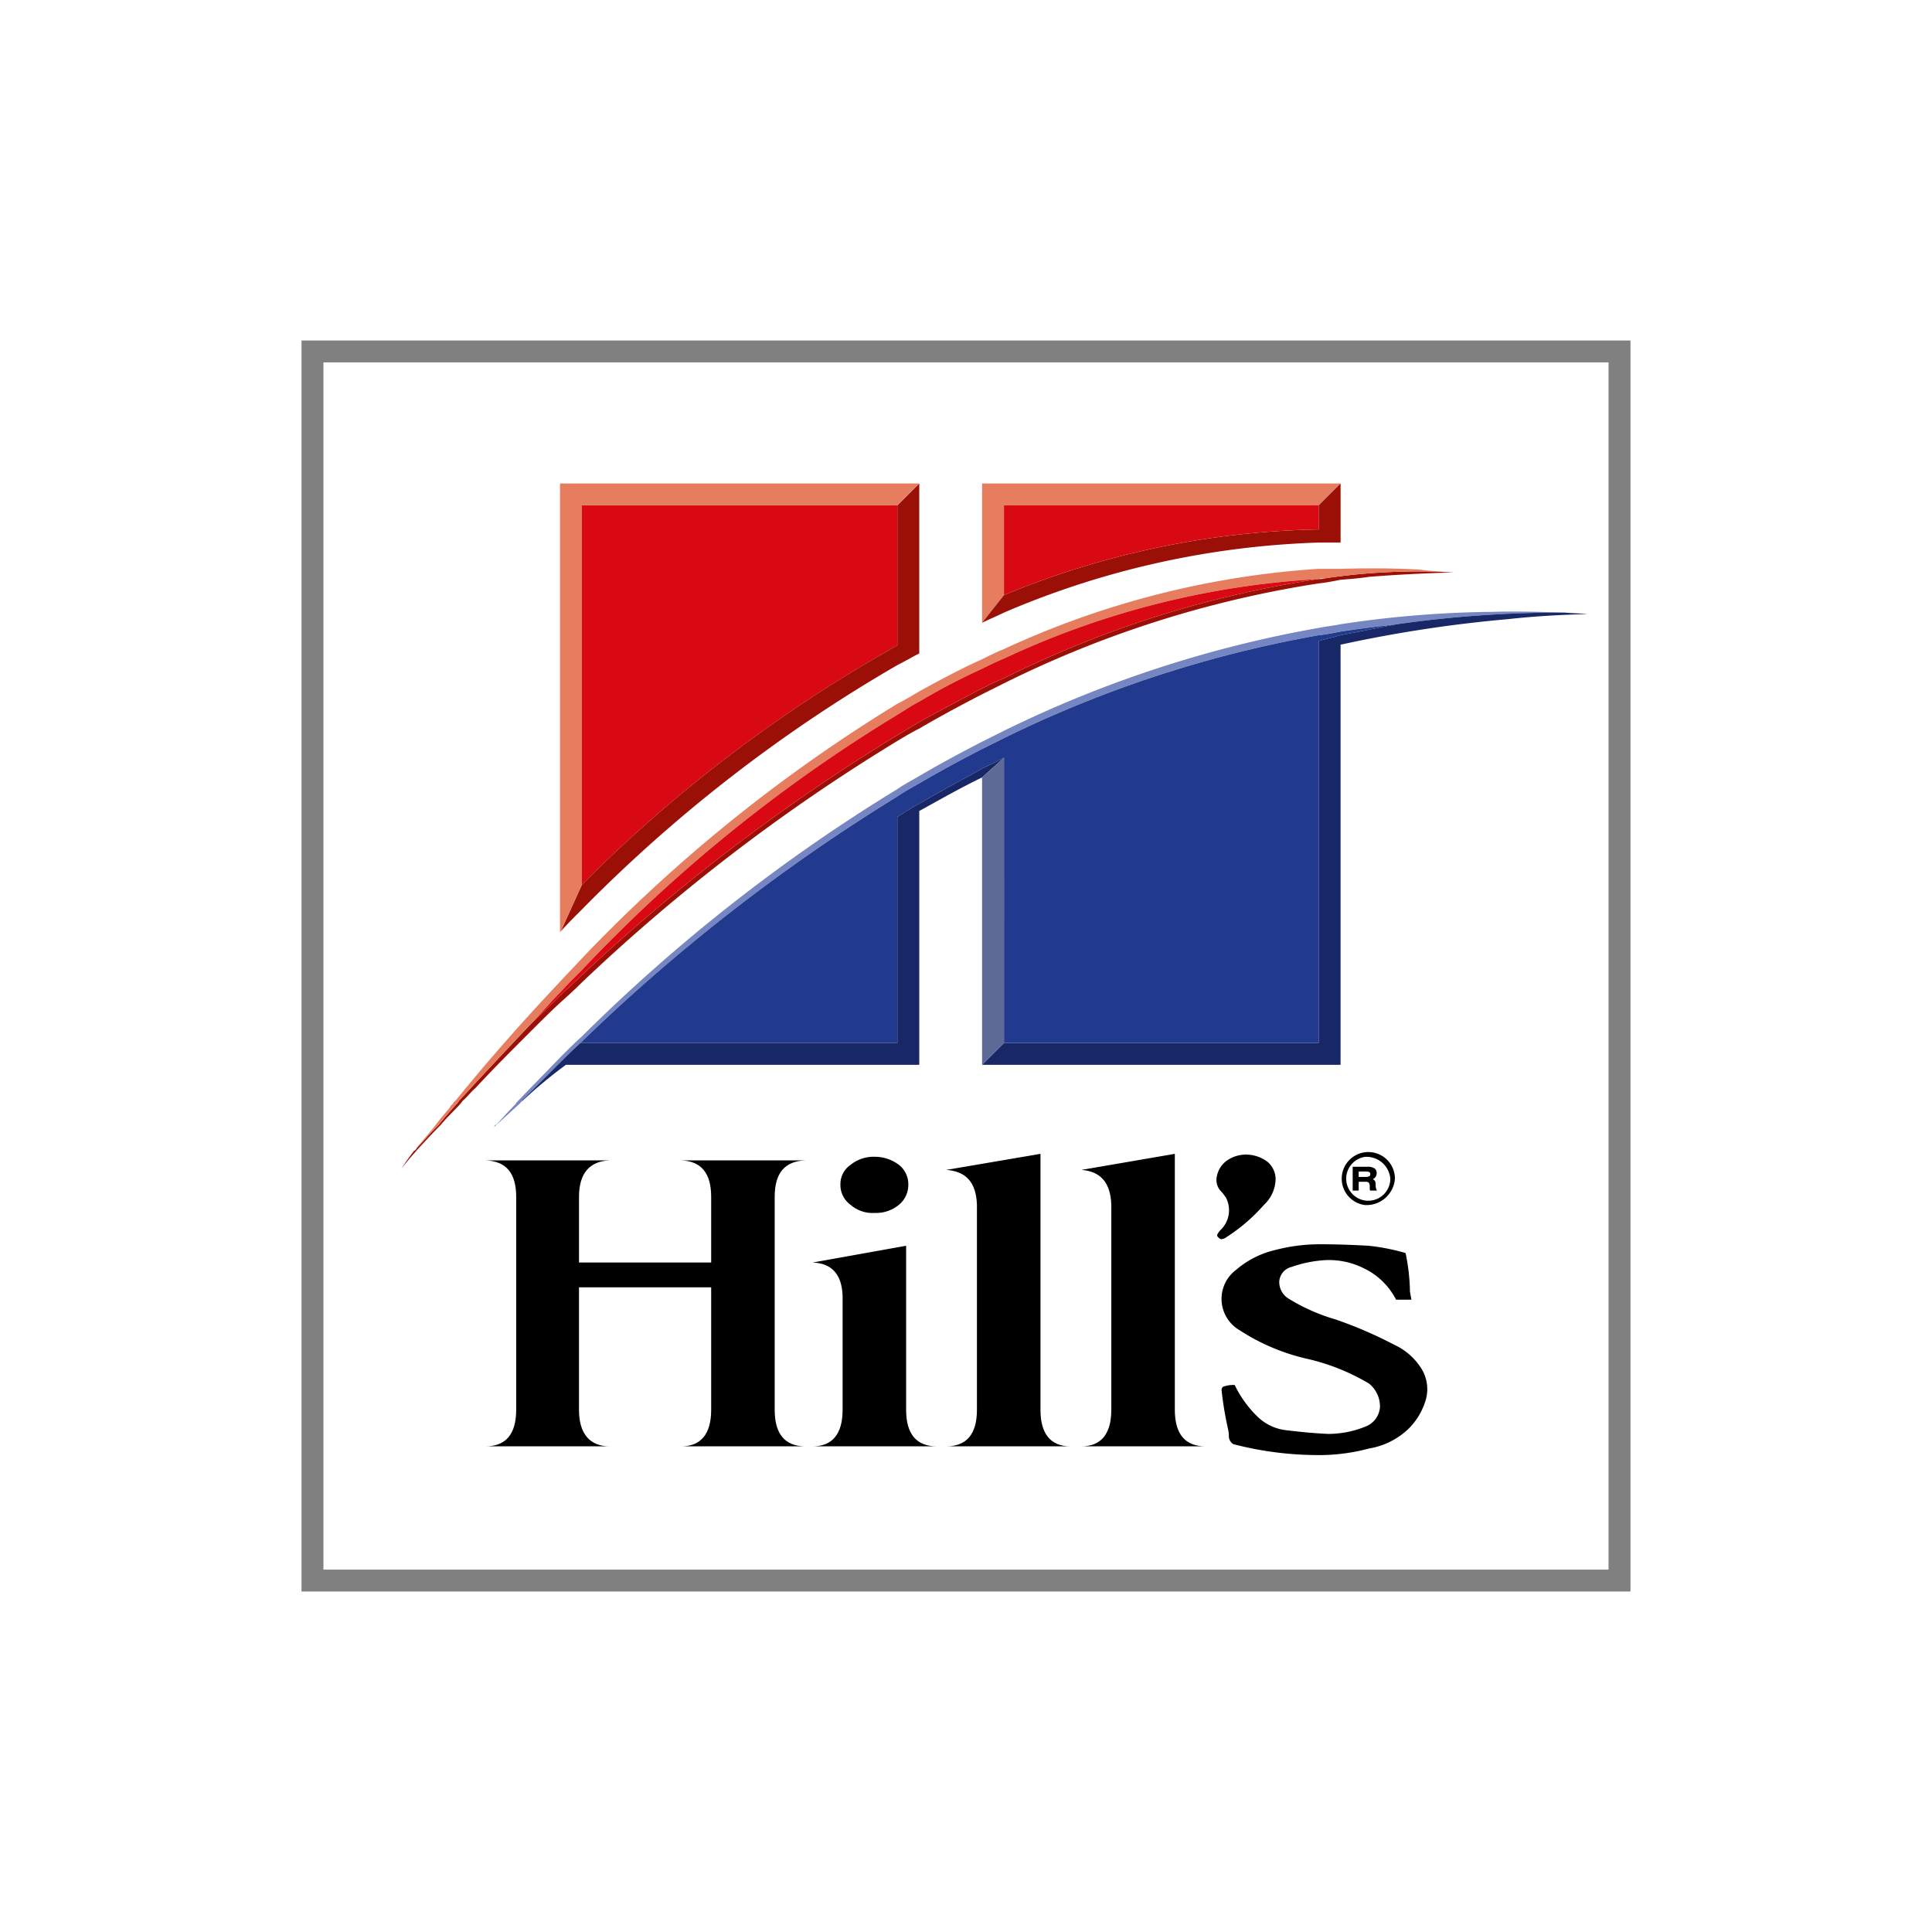
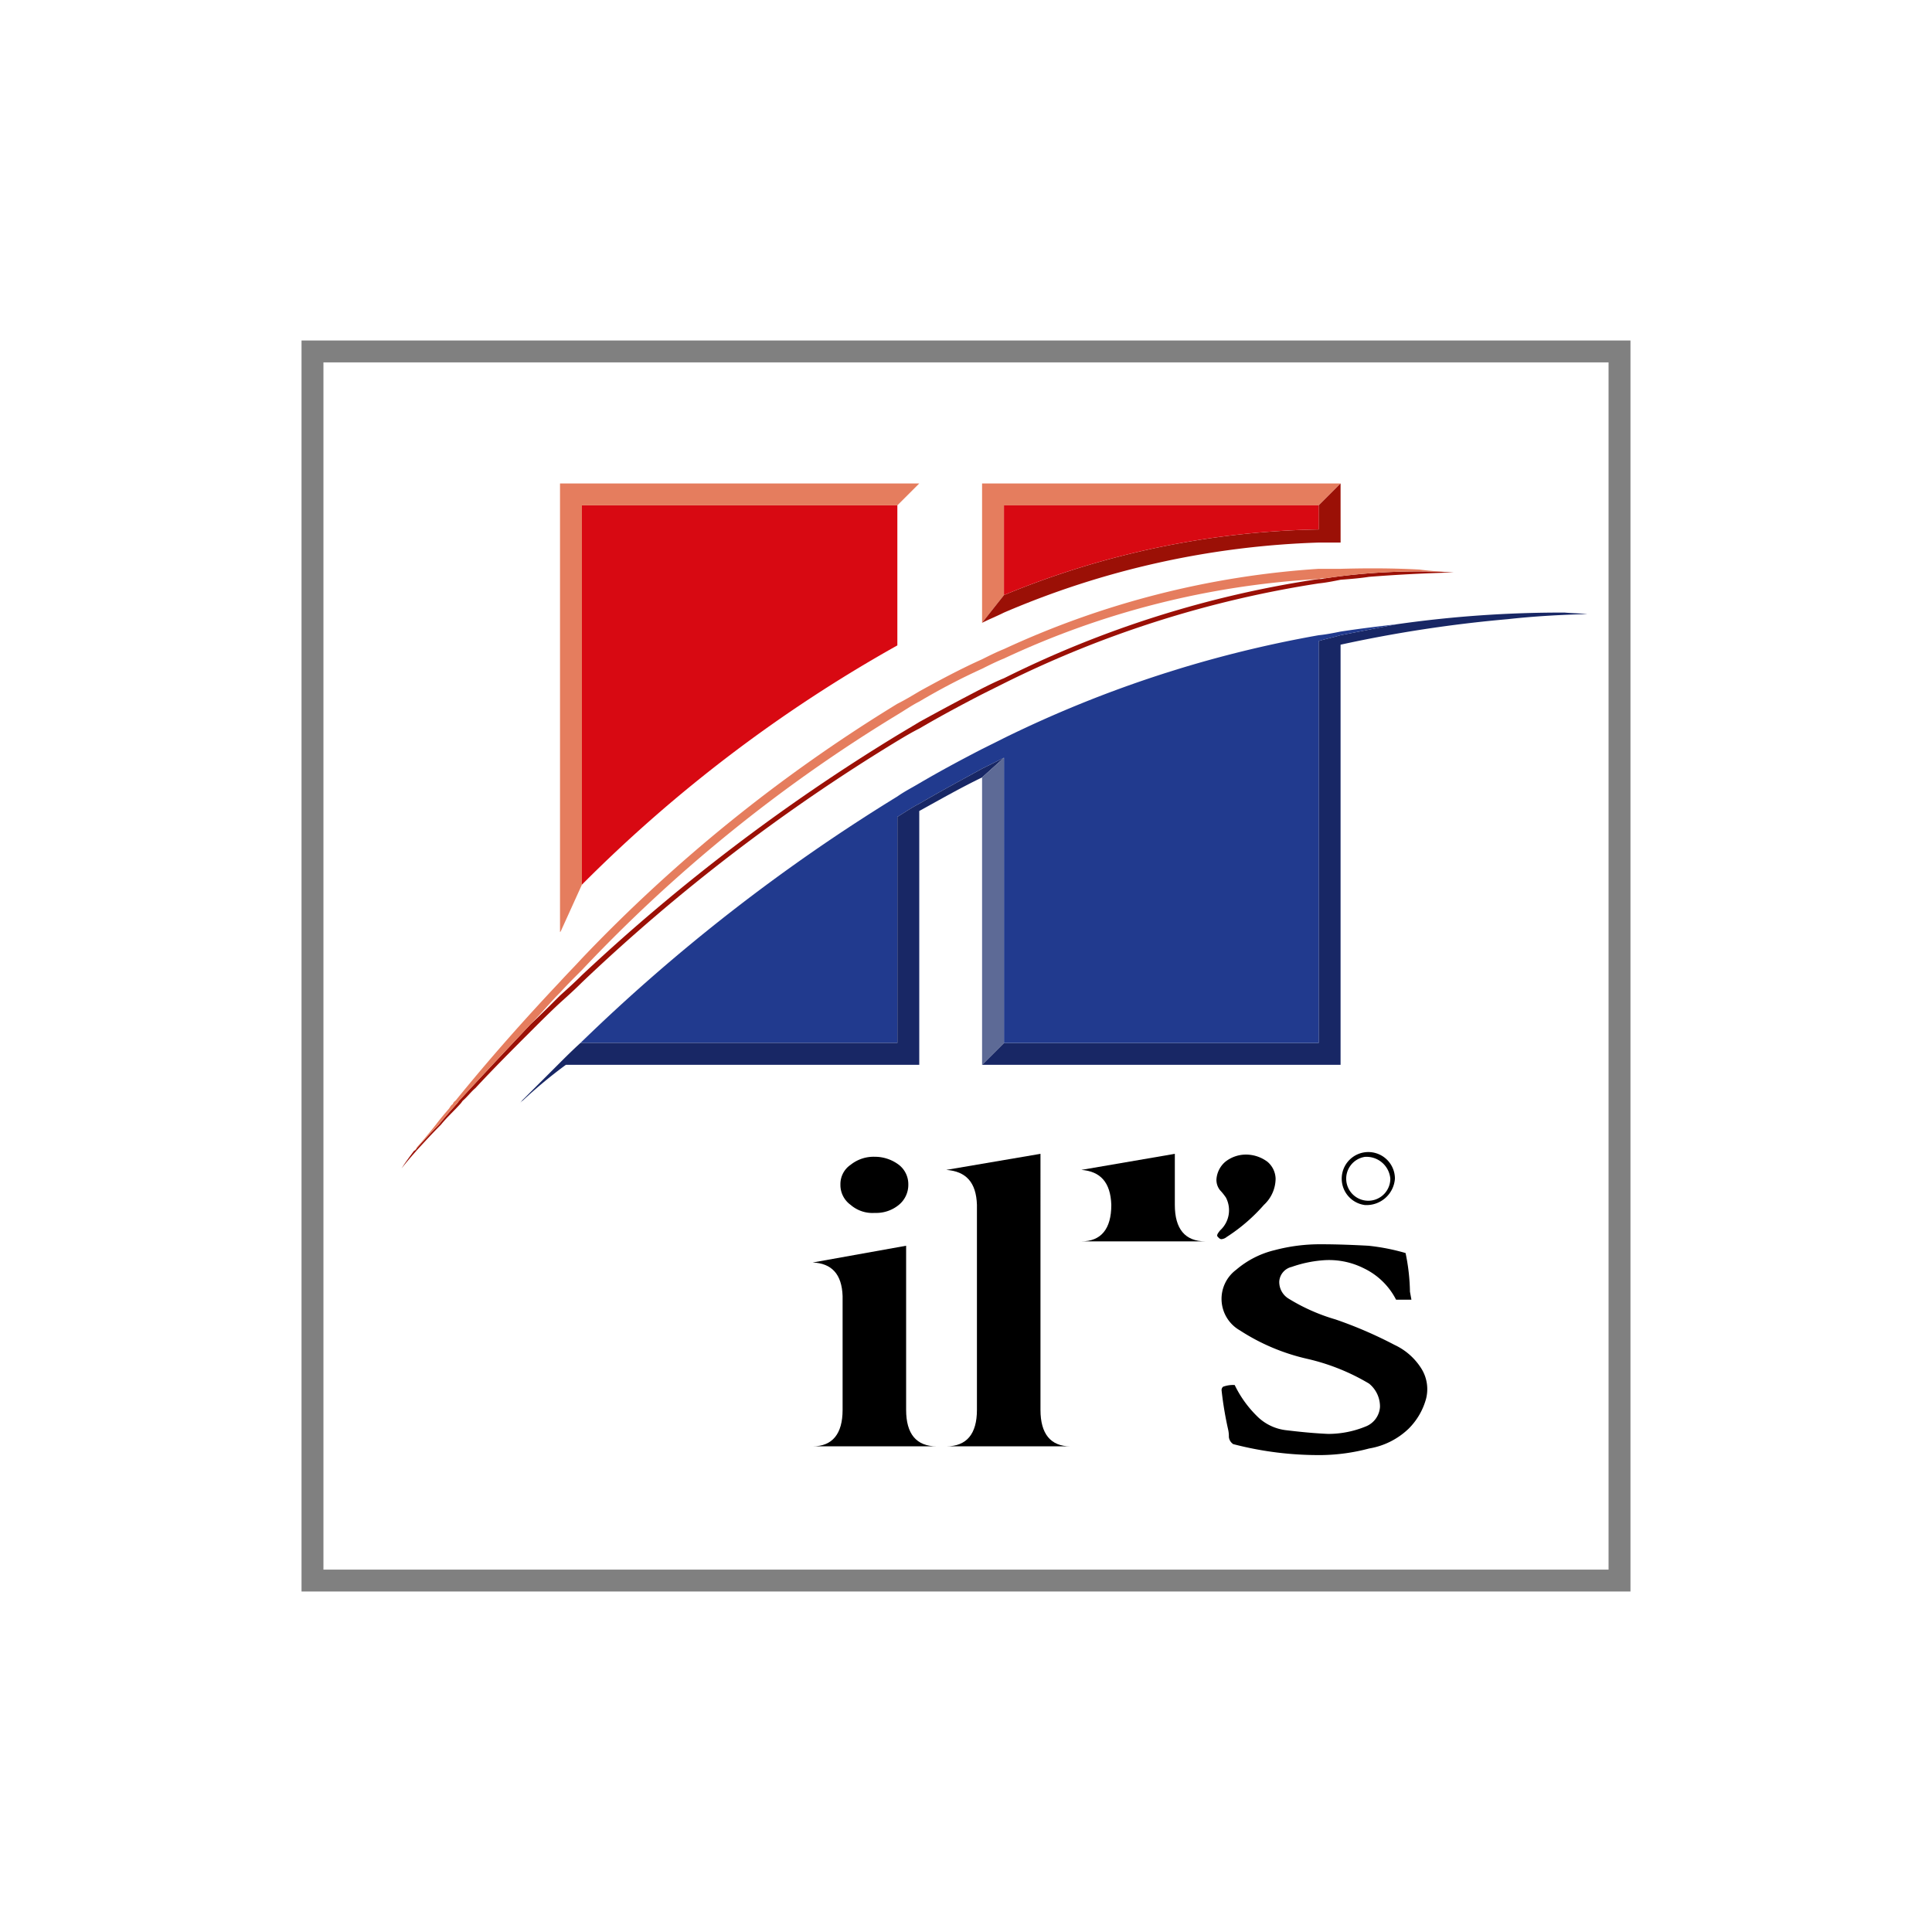
<svg xmlns="http://www.w3.org/2000/svg" id="b983db33-5300-437c-a875-dc72f87ef294" data-name="katman 1" viewBox="0 0 100 100">
  <g>
    <path d="M84.393,82.376V17.624H15.607V82.376ZM83.259,18.757V81.243H16.741V18.757Z" fill="gray" />
-     <path d="M80.991,31.707c-1.247-.038-2.495-.075-3.742-.038a55.155,55.155,0,0,0-7.861.642c-.378.076-.756.113-1.134.189a60.961,60.961,0,0,0-16.289,5.324q-.567.283-1.134.566c-1.096.566-2.154,1.133-3.25,1.775-.378.226-.756.415-1.134.679A88.808,88.808,0,0,0,30.12,53.643c-.378.34-.756.717-1.134,1.095-.718.755-1.436,1.473-2.154,2.228a.818.818,0,0,0-.151.189c-.34.34-.642.679-.983,1.057a.121.121,0,0,0-.113.113L26.908,57.117c.038-.038.076-.113.113-.151.945-.944,1.587-1.586,1.89-1.888.34-.34.718-.717,1.134-1.095A94.264,94.264,0,0,1,46.447,41.222c.378-.264.756-.453,1.134-.68,1.096-.642,2.154-1.208,3.25-1.775q.567-.283,1.134-.566a60.962,60.962,0,0,1,16.289-5.324c.378-.038.756-.113,1.134-.189.983-.151,1.928-.264,2.91-.378A60.029,60.029,0,0,1,80.991,31.707Z" fill="#7686c2" />
    <path d="M80.991,31.707a60.029,60.029,0,0,0-8.693.604c-.983.189-1.928.378-2.91.566-.378.113-.756.189-1.134.302V53.983H51.965l-1.134,1.133H69.388V33.369a68.48,68.48,0,0,1,8.655-1.321c1.36-.151,2.721-.227,4.119-.264C81.785,31.745,81.407,31.745,80.991,31.707Z" fill="#182765" />
    <path d="M68.255,33.18c.378-.113.756-.189,1.134-.302.983-.189,1.928-.378,2.91-.566-.983.113-1.928.227-2.91.378-.378.076-.756.151-1.134.189a60.962,60.962,0,0,0-16.289,5.324q-.567.283-1.134.566c-1.096.566-2.154,1.133-3.25,1.775-.378.226-.756.415-1.134.68A94.264,94.264,0,0,0,30.044,53.983H46.447V42.279c.378-.226.756-.491,1.134-.68,1.096-.642,2.154-1.208,3.25-1.812q.567-.283,1.134-.566V53.983H68.255Z" fill="#213a8e" />
    <path d="M50.832,40.24l1.134-1.019q-.567.283-1.134.566c-1.096.604-2.154,1.17-3.25,1.812-.378.189-.756.453-1.134.68V53.983H30.044c-.416.378-.794.755-1.134,1.095-.302.302-.945.944-1.89,1.888-.038.038-.076.113-.113.151.038-.038.076-.113.151-.151a24.843,24.843,0,0,1,2.23-1.85H47.581V41.977C48.677,41.373,49.735,40.769,50.832,40.24Z" fill="#182765" />
    <path d="M51.965,39.221,50.832,40.24V55.116l1.134-1.133Z" fill="#5d6a96" />
    <path d="M70.862,29.857c1.436-.113,2.91-.189,4.384-.227a32.496,32.496,0,0,0-6.652.302H68.557a.832.832,0,0,1-.302.038,54.311,54.311,0,0,0-16.289,5.135c-.378.151-.756.34-1.134.529-1.096.566-2.154,1.133-3.25,1.737q-.567.34-1.134.68A99.459,99.459,0,0,0,30.12,50.472c-.378.378-.756.717-1.134,1.057-.491.491-.983.982-1.512,1.473-1.209,1.284-2.457,2.605-3.704,3.964-.038.038-.076.113-.151.189-.302.34-.605.679-.907,1.057-.378.377-.756.793-1.134,1.208a.296.296,0,0,1-.151.151c-.227.302-.454.604-.642.906.265-.34.529-.642.794-.944.416-.453.832-.906,1.247-1.321.302-.378.68-.717.983-1.057.076-.076.113-.151.151-.189.227-.189.416-.453.643-.642.945-1.02,1.89-1.963,2.872-2.945.491-.491.983-.982,1.512-1.473.378-.34.756-.679,1.134-1.057A96.041,96.041,0,0,1,46.447,38.352c.378-.227.756-.453,1.134-.642,1.096-.642,2.154-1.208,3.25-1.775q.567-.283,1.134-.566A55.519,55.519,0,0,1,68.255,30.197c.378-.038.756-.113,1.134-.189C69.88,29.971,70.371,29.933,70.862,29.857Z" fill="#9b1006" />
    <path d="M75.247,29.631c-.605-.038-1.209-.075-1.776-.151-1.398-.075-2.721-.075-4.082-.038h-1.134a45.734,45.734,0,0,0-16.289,4.153c-.378.151-.756.34-1.134.529-1.096.491-2.154,1.057-3.25,1.661-.378.227-.756.453-1.134.642a80.429,80.429,0,0,0-16.327,13.177c-.378.415-.756.793-1.134,1.208C27.172,52.737,25.358,54.776,23.582,56.966a.376.376,0,0,0-.151.189c-.076.038-.113.113-.189.226-.227.264-.454.529-.68.831-.302.377-.642.793-.983,1.17a.377.377,0,0,1-.151.189.296.296,0,0,0,.151-.151c.378-.415.756-.831,1.134-1.208.302-.378.605-.717.907-1.057.076-.076.113-.151.151-.189,1.247-1.359,2.494-2.681,3.704-3.964.529-.529.983-1.095,1.512-1.624.378-.415.756-.793,1.134-1.17A78.193,78.193,0,0,1,46.447,36.993c.378-.226.756-.491,1.134-.68a33.466,33.466,0,0,1,3.25-1.699c.378-.189.756-.378,1.134-.529a44.129,44.129,0,0,1,16.289-4.115.831.831,0,0,1,.302-.038H68.595A32.496,32.496,0,0,1,75.247,29.631Z" fill="#e57d5e" />
-     <path d="M68.255,29.971h0a44.129,44.129,0,0,0-16.289,4.115c-.378.151-.756.34-1.134.529a33.466,33.466,0,0,0-3.25,1.699c-.378.189-.756.453-1.134.68A78.193,78.193,0,0,0,30.12,50.208c-.378.378-.756.755-1.134,1.17-.529.529-.983,1.095-1.512,1.624.529-.491,1.021-.982,1.512-1.473.378-.34.756-.68,1.134-1.057A99.459,99.459,0,0,1,46.447,38.05q.567-.34,1.134-.68c1.096-.604,2.154-1.17,3.25-1.737.378-.189.756-.378,1.134-.529A54.311,54.311,0,0,1,68.255,29.971Z" fill="#d80912" />
    <path d="M68.255,26.157l1.134-1.133H50.832V32.236l1.134-1.435V26.157Z" fill="#e57d5e" />
    <path d="M69.388,25.025l-1.134,1.133v1.246a44.485,44.485,0,0,0-16.289,3.398L50.832,32.236c.378-.189.756-.34,1.134-.529a44.828,44.828,0,0,1,16.289-3.624h1.134Z" fill="#9b1006" />
    <path d="M68.255,27.403V26.157H51.965v4.644A44.485,44.485,0,0,1,68.255,27.403Z" fill="#d80912" />
    <path d="M46.447,33.406V26.157H30.12V45.79A74.027,74.027,0,0,1,46.447,33.406Z" fill="#d80912" />
-     <path d="M46.447,26.157v7.249A74.027,74.027,0,0,0,30.12,45.79l-1.096,2.416c.34-.378.718-.755,1.096-1.133A76.906,76.906,0,0,1,46.447,34.426c.378-.189.756-.415,1.134-.604v-8.797Z" fill="#9b1006" />
    <path d="M46.447,26.157l1.134-1.133H28.986V48.244l.038-.038,1.096-2.416V26.157Z" fill="#e57d5e" />
-     <path d="M60.809,59.722l-4.838.831c.983.075,1.512.642,1.55,1.812V72.974c0,1.246-.529,1.888-1.55,1.888h6.425c-1.058,0-1.587-.642-1.587-1.888Z" />
+     <path d="M60.809,59.722l-4.838.831c.983.075,1.512.642,1.55,1.812c0,1.246-.529,1.888-1.55,1.888h6.425c-1.058,0-1.587-.642-1.587-1.888Z" />
    <path d="M48.979,60.553c1.021.075,1.55.642,1.587,1.812V72.974c0,1.246-.529,1.888-1.587,1.888h6.425c-1.02,0-1.549-.642-1.549-1.888V59.722Z" />
    <path d="M45.276,62.78a1.847,1.847,0,0,0,1.247-.415,1.337,1.337,0,0,0,.491-1.057,1.266,1.266,0,0,0-.491-1.019,2.064,2.064,0,0,0-1.247-.415,1.908,1.908,0,0,0-1.247.415,1.205,1.205,0,0,0-.529,1.019,1.269,1.269,0,0,0,.529,1.057A1.725,1.725,0,0,0,45.276,62.78Z" />
-     <path d="M40.098,61.95c0-1.246.529-1.85,1.587-1.888H35.26c1.02.038,1.55.642,1.55,1.888v3.398H29.969v-3.398c0-1.246.567-1.85,1.587-1.888h-6.425c1.058.038,1.587.642,1.587,1.888V72.974c0,1.246-.529,1.888-1.587,1.888h6.425c-1.02,0-1.587-.642-1.587-1.888V66.631h6.841v6.343c0,1.246-.529,1.888-1.55,1.888H41.685c-1.058,0-1.587-.642-1.587-1.888Z" />
    <path d="M46.901,72.974V64.479l-4.838.868c.983.038,1.512.604,1.55,1.737v5.89c0,1.246-.529,1.888-1.55,1.888h6.425C47.43,74.862,46.901,74.22,46.901,72.974Z" />
    <path d="M63.417,60.137a1.315,1.315,0,0,0-.454.906.853.853,0,0,0,.189.566,2.932,2.932,0,0,1,.302.378,1.413,1.413,0,0,1-.302,1.699c-.151.189-.189.264-.113.34.076.076.113.113.189.113a.504.504,0,0,0,.265-.113A9.072,9.072,0,0,0,65.42,62.365a1.867,1.867,0,0,0,.605-1.359,1.188,1.188,0,0,0-.416-.868,1.857,1.857,0,0,0-1.134-.377A1.719,1.719,0,0,0,63.417,60.137Z" />
    <path d="M72.752,64.857a10.87,10.87,0,0,0-1.928-.378c-.718-.038-1.55-.076-2.457-.076a9.141,9.141,0,0,0-2.381.302,4.774,4.774,0,0,0-2.003,1.019,1.876,1.876,0,0,0,.189,3.134,10.763,10.763,0,0,0,3.477,1.472,11.059,11.059,0,0,1,3.212,1.284,1.526,1.526,0,0,1,.567,1.208,1.167,1.167,0,0,1-.756,1.019,5.113,5.113,0,0,1-1.927.378c-.832-.038-1.512-.113-2.154-.189a2.542,2.542,0,0,1-1.436-.642,5.763,5.763,0,0,1-1.247-1.699,1.496,1.496,0,0,0-.567.076c-.038,0-.113.076-.113.189a18.273,18.273,0,0,0,.34,2.039,1.56,1.56,0,0,1,.038.378.5.5,0,0,0,.227.377,17.523,17.523,0,0,0,4.611.566,10.027,10.027,0,0,0,2.419-.34,3.868,3.868,0,0,0,2.041-1.019,3.479,3.479,0,0,0,.907-1.548A2.01,2.01,0,0,0,73.584,70.86a3.263,3.263,0,0,0-1.398-1.246A21.914,21.914,0,0,0,69.124,68.293a9.881,9.881,0,0,1-2.457-1.095,1.01,1.01,0,0,1-.453-.868.833.833,0,0,1,.643-.755,6.323,6.323,0,0,1,1.587-.34,4.007,4.007,0,0,1,2.154.415,3.635,3.635,0,0,1,1.663,1.623h.794L72.979,66.858A10.434,10.434,0,0,0,72.752,64.857Z" />
-     <path d="M70.015,61.624V60.391h.759a.648.648,0,0,1,.364.081.284.284,0,0,1,.117.251.341.341,0,0,1-.055.192.305.305,0,0,1-.151.12.244.244,0,0,1,.115.085.379.379,0,0,1,.039.178l.002.034a.537.537,0,0,0,.065.293h-.347a.152.152,0,0,1-.019-.044.202.202,0,0,1-.006-.052V61.445a.379.379,0,0,0-.044-.223.218.218,0,0,0-.171-.053h-.357v.454Zm.31-.707h.35a.403.403,0,0,0,.195-.034.119.119,0,0,0,.056-.111.111.111,0,0,0-.053-.105.49.49,0,0,0-.212-.03h-.336Z" />
    <path d="M70.642,62.372a1.377,1.377,0,1,1,1.559-1.365,1.473,1.473,0,0,1-1.559,1.365Zm0-2.492a1.142,1.142,0,1,0,1.321,1.127,1.237,1.237,0,0,0-1.321-1.127Z" />
  </g>
</svg>